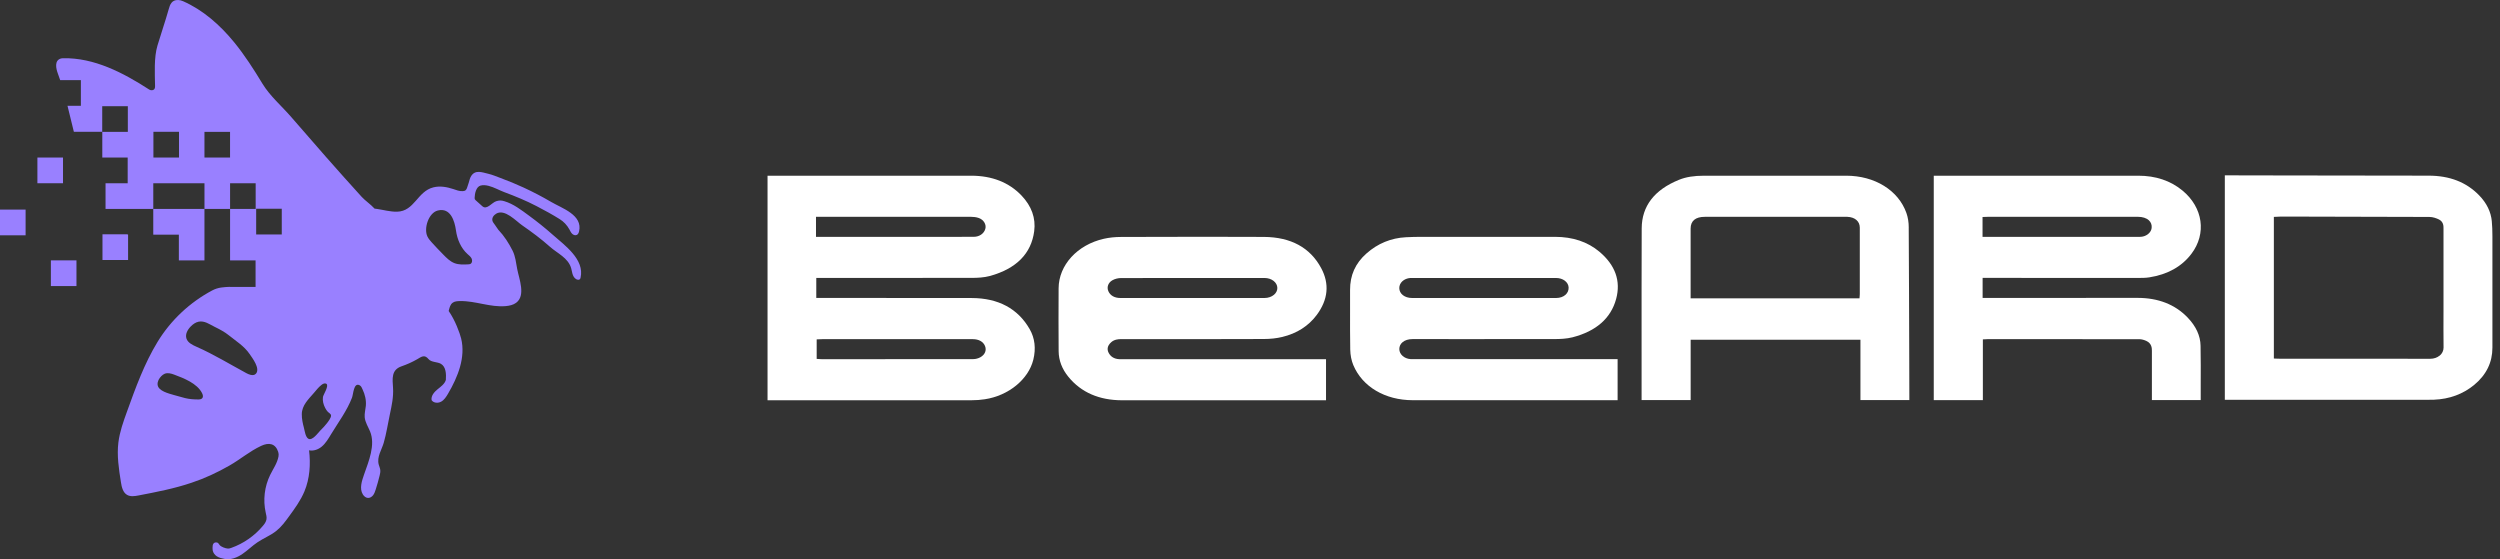
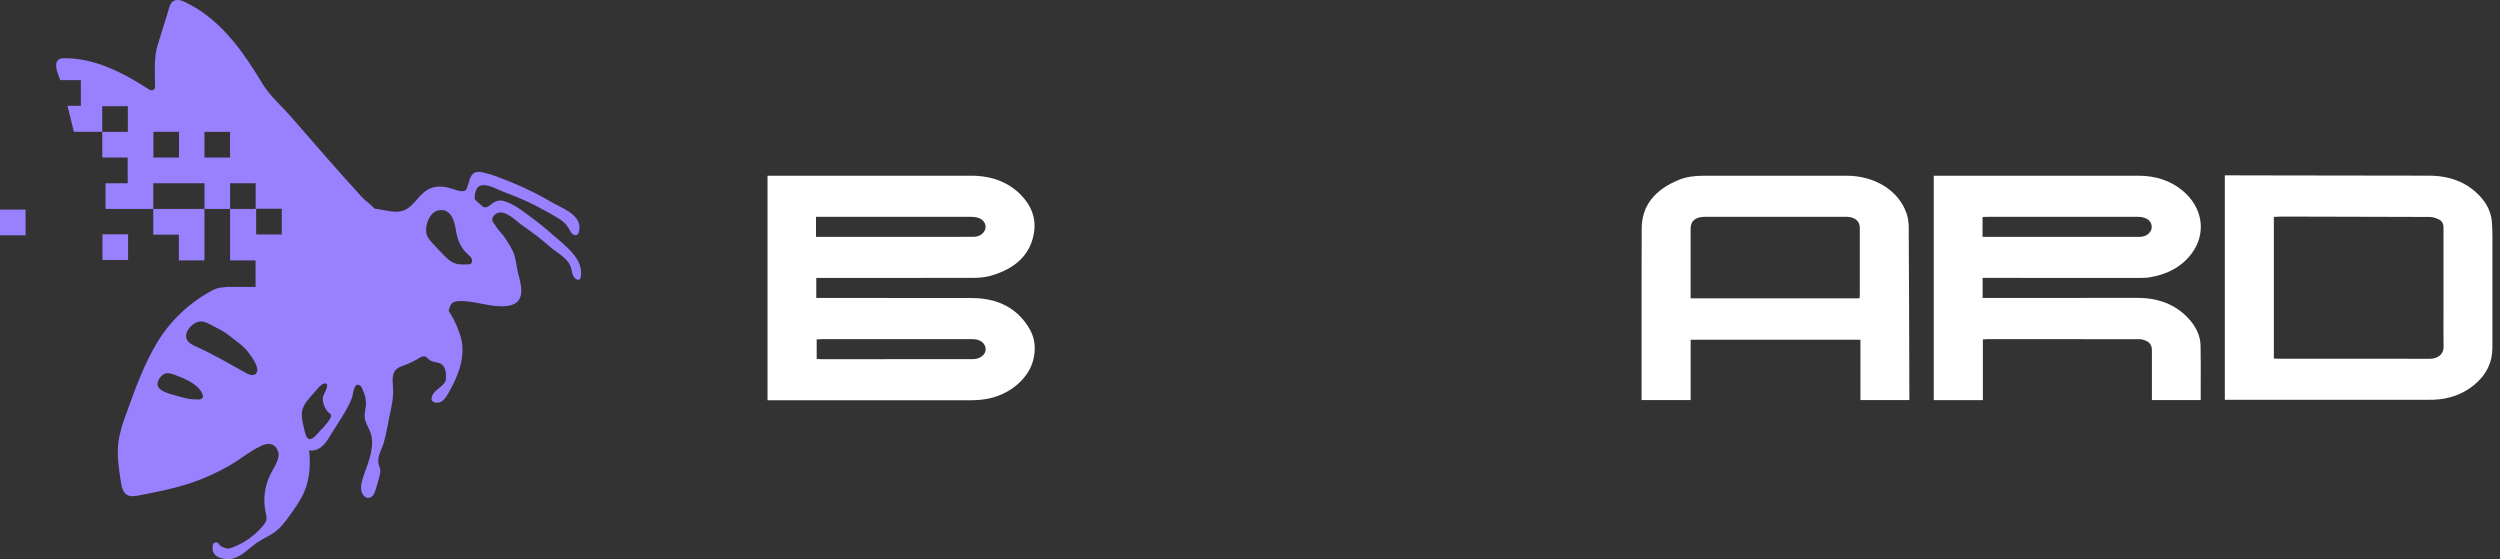
<svg xmlns="http://www.w3.org/2000/svg" width="228" height="51" viewBox="0 0 228 51" fill="none">
  <rect x="0" y="0" width="228" height="51" fill="#333333" stroke="none" />
  <path d="M13.978 19.057V21.391C13.978 21.391 13.984 21.398 13.987 21.401H16.312V23.746H18.646V19.057H13.977H13.978Z" fill="#9980FF" />
  <path d="M2.335 19.115H0V21.46H2.335V19.115Z" fill="#9980FF" />
-   <path d="M6.974 23.745H4.64V26.089H6.974V23.745Z" fill="#9980FF" />
-   <path d="M5.746 14.368H3.411V16.712H5.746V14.368Z" fill="#9980FF" />
  <path d="M9.346 21.368V21.4V23.712H11.643H11.681V21.4H11.643V21.368H9.346Z" fill="#9980FF" />
  <path d="M50.407 21.406C49.716 20.793 48.994 20.215 48.249 19.67C47.544 19.154 46.833 18.596 45.985 18.347C45.866 18.312 45.745 18.283 45.622 18.284C45.5 18.284 45.381 18.314 45.265 18.348C44.859 18.466 44.411 19.17 43.997 18.815C43.788 18.635 43.582 18.451 43.38 18.262C43.353 18.236 43.325 18.21 43.309 18.177C43.285 18.13 43.286 18.074 43.288 18.022C43.299 17.67 43.413 17.035 43.833 16.922C44.073 16.857 44.328 16.89 44.565 16.951C45.067 17.079 45.518 17.347 46.001 17.527C47.002 17.9 47.992 18.307 48.941 18.802C49.657 19.174 50.361 19.558 51.044 19.984C51.411 20.212 51.718 20.538 51.925 20.918C52.002 21.059 52.067 21.21 52.181 21.322C52.296 21.434 52.478 21.497 52.618 21.418C52.729 21.356 52.782 21.226 52.812 21.101C53.164 19.603 51.257 18.998 50.277 18.423C49.459 17.944 48.618 17.504 47.758 17.107C47.057 16.784 46.344 16.489 45.622 16.224C45.268 16.094 44.901 15.934 44.533 15.849C43.99 15.724 43.358 15.453 42.977 16.044C42.86 16.226 42.811 16.441 42.753 16.649C42.706 16.812 42.653 16.974 42.593 17.133C42.564 17.21 42.531 17.29 42.468 17.345C42.395 17.409 42.294 17.427 42.197 17.432C41.886 17.448 41.619 17.335 41.333 17.24C40.754 17.048 40.125 16.938 39.532 17.084C38.059 17.445 37.808 19.273 36.209 19.307C35.593 19.32 34.991 19.144 34.381 19.054C34.309 19.043 34.235 19.034 34.163 19.027C33.8 18.631 33.296 18.293 32.986 17.953C30.813 15.565 28.687 13.134 26.575 10.69C25.707 9.685 24.619 8.758 23.936 7.632C23.139 6.317 22.309 5.018 21.333 3.828C20.06 2.278 18.522 0.912 16.687 0.106C16.549 0.046 16.402 0.007 16.253 0.001C15.651 -0.023 15.499 0.438 15.384 0.848C15.071 1.959 14.686 3.058 14.361 4.152C14.032 5.26 14.124 6.682 14.141 7.828C14.143 7.972 14.141 8.132 13.966 8.205C13.845 8.254 13.708 8.232 13.598 8.161C11.229 6.629 8.58 5.249 5.749 5.311C5.677 5.313 5.603 5.321 5.533 5.342C4.955 5.525 5.097 6.232 5.284 6.73C5.355 6.921 5.422 7.114 5.487 7.307H7.375V9.651H6.156C6.354 10.44 6.536 11.234 6.737 12.023H9.323V9.685H11.658V12.029H9.329V14.367L9.31 14.368H11.644V16.712H9.625V19.057H13.979V16.712H18.648V19.057H20.983V16.712H23.317V19.057H20.983V23.746H23.308V26.169H20.973V26.159C20.43 26.186 19.905 26.194 19.353 26.488C17.309 27.576 15.576 29.2 14.368 31.181C13.161 33.162 12.365 35.363 11.578 37.547C11.248 38.461 10.916 39.386 10.797 40.351C10.649 41.556 10.838 42.773 11.028 43.973C11.097 44.41 11.203 44.904 11.582 45.129C11.894 45.315 12.287 45.252 12.644 45.184C14.276 44.87 15.914 44.556 17.488 44.02C18.677 43.626 19.822 43.089 20.91 42.468C21.938 41.882 22.733 41.174 23.813 40.665C24.521 40.332 25.12 40.435 25.373 41.216C25.416 41.348 25.425 41.487 25.4 41.624C25.289 42.239 24.911 42.759 24.638 43.316C24.122 44.37 23.976 45.603 24.233 46.75C24.278 46.951 24.336 47.157 24.303 47.361C24.267 47.587 24.126 47.78 23.979 47.956C23.218 48.868 22.21 49.571 21.092 49.967C20.987 50.004 20.878 50.039 20.768 50.029C20.553 50.011 20.173 49.878 20.031 49.707C19.986 49.654 19.956 49.59 19.905 49.542C19.79 49.43 19.58 49.442 19.477 49.565C19.394 49.666 19.386 49.807 19.385 49.938C19.385 50.033 19.385 50.128 19.405 50.221C19.449 50.428 19.587 50.608 19.761 50.726C19.971 50.869 20.238 50.927 20.482 50.974C21.048 51.081 21.628 50.849 22.105 50.525C22.582 50.201 22.993 49.786 23.471 49.464C24.031 49.084 24.676 48.836 25.205 48.413C25.663 48.048 26.014 47.57 26.358 47.097C26.889 46.371 27.423 45.636 27.768 44.806C28.254 43.636 28.336 42.33 28.188 41.067C28.574 41.152 29.007 41.003 29.323 40.747C29.706 40.435 29.956 39.993 30.214 39.57C30.875 38.484 31.649 37.451 32.105 36.263C32.226 35.946 32.252 34.87 32.784 35.129C32.952 35.211 32.996 35.367 33.069 35.52C33.291 35.986 33.414 36.511 33.363 37.027C33.329 37.37 33.23 37.71 33.261 38.054C33.303 38.513 33.571 38.915 33.748 39.342C34.26 40.57 33.624 42.07 33.207 43.263C32.999 43.862 32.761 44.556 33.094 45.095C33.197 45.261 33.363 45.401 33.557 45.412C33.741 45.422 33.916 45.309 34.029 45.162C34.142 45.013 34.203 44.832 34.261 44.654C34.396 44.231 34.517 43.805 34.622 43.374C34.663 43.206 34.702 43.032 34.681 42.859C34.661 42.69 34.584 42.532 34.54 42.367C34.354 41.662 34.807 41.032 34.993 40.395C35.239 39.553 35.368 38.656 35.553 37.798C35.726 36.995 35.9 36.181 35.844 35.361C35.787 34.536 35.683 33.739 36.6 33.415C37.096 33.241 37.581 33.033 38.035 32.769C38.433 32.538 38.711 32.298 39.082 32.75C39.329 33.05 39.88 32.99 40.208 33.179C40.677 33.449 40.699 34.108 40.663 34.65C40.55 35.024 40.2 35.263 39.898 35.51C39.596 35.756 39.3 36.103 39.361 36.489C39.536 36.763 39.947 36.789 40.23 36.633C40.513 36.476 40.696 36.188 40.86 35.908C41.758 34.38 42.482 32.585 42.055 30.864C41.937 30.389 41.51 29.196 40.919 28.364C40.927 28.335 40.935 28.305 40.942 28.276C41.002 28.037 41.07 27.779 41.263 27.625C41.452 27.474 41.713 27.462 41.955 27.458C43.37 27.431 44.719 28.046 46.13 27.916C46.463 27.885 46.803 27.813 47.071 27.615C47.97 26.951 47.336 25.42 47.171 24.547C47.066 23.992 47.006 23.366 46.746 22.857C46.394 22.168 46.004 21.544 45.438 20.943C45.339 20.8 45.241 20.659 45.142 20.515C45.077 20.399 44.956 20.294 44.916 20.157C44.831 19.871 45.029 19.62 45.257 19.485C46.037 19.024 47.053 20.155 47.621 20.548C48.5 21.157 49.361 21.795 50.159 22.508C50.837 23.113 51.808 23.504 52.09 24.461C52.152 24.668 52.171 24.889 52.25 25.091C52.328 25.293 52.489 25.484 52.703 25.512C52.765 25.52 52.833 25.512 52.88 25.469C52.921 25.431 52.937 25.374 52.949 25.32C53.327 23.651 51.485 22.361 50.407 21.406H50.407ZM16.325 14.367H13.991V12.023H16.325V14.367ZM20.981 14.368H18.646V12.024H20.981V14.368ZM18.119 36.431C17.703 36.432 17.273 36.405 16.872 36.304C16.528 36.218 16.187 36.121 15.847 36.022C15.395 35.888 14.418 35.661 14.372 35.078C14.349 34.785 14.508 34.504 14.718 34.298C14.806 34.211 14.907 34.132 15.023 34.085C15.299 33.975 15.611 34.064 15.889 34.167C16.764 34.492 17.977 34.965 18.424 35.847C18.596 36.185 18.499 36.428 18.119 36.43V36.431ZM23.346 34.075C23.227 34.216 23.044 34.23 22.858 34.187C22.726 34.156 22.594 34.099 22.479 34.037C20.969 33.222 19.502 32.321 17.932 31.629C17.553 31.461 17.127 31.262 17.001 30.866C16.878 30.474 17.111 30.057 17.402 29.766C17.599 29.567 17.838 29.395 18.112 29.339C18.65 29.23 19.105 29.573 19.56 29.799C20.029 30.032 20.472 30.258 20.886 30.592C21.543 31.121 22.272 31.566 22.759 32.28C23.008 32.643 23.749 33.6 23.348 34.075H23.346ZM25.697 21.382H23.362V19.038H25.697V21.382ZM29.826 38.587C29.647 38.825 29.438 39.038 29.227 39.248C29.007 39.467 28.475 40.244 28.108 40.004C27.854 39.837 27.792 39.297 27.721 39.029C27.611 38.618 27.518 38.198 27.524 37.77C27.532 36.963 28.136 36.407 28.627 35.837C28.841 35.588 29.046 35.318 29.306 35.115C29.411 35.031 29.538 34.954 29.672 34.971C29.716 34.977 29.749 34.99 29.775 35.01C30.018 35.2 29.486 35.986 29.453 36.208C29.403 36.55 29.495 36.891 29.651 37.195C29.721 37.331 29.798 37.459 29.905 37.566C29.994 37.657 30.173 37.738 30.19 37.879C30.215 38.086 29.942 38.434 29.826 38.587ZM42.886 24.077C42.831 24.101 42.768 24.105 42.707 24.108C42.281 24.131 41.84 24.151 41.443 23.997C41.04 23.841 40.726 23.523 40.424 23.214C40.069 22.85 39.713 22.486 39.374 22.107C39.224 21.94 39.076 21.766 38.979 21.564C38.633 20.843 39.077 19.408 39.934 19.196C41.091 18.912 41.467 20.159 41.583 21.009C41.694 21.819 42.029 22.622 42.635 23.168C42.776 23.295 42.934 23.413 43.014 23.584C43.095 23.755 43.06 24.001 42.887 24.077H42.886Z" fill="#9980FF" />
  <path d="M88.609 27.177C85.438 27.17 82.264 27.174 79.093 27.174H74.445V25.348H78.272C81.736 25.348 85.2 25.348 88.665 25.342C89.098 25.342 89.74 25.319 90.297 25.166C92.699 24.494 94.052 23.122 94.319 21.085C94.475 19.896 94.084 18.8 93.159 17.829C92.018 16.633 90.47 16.024 88.564 16.024H88.56C84.079 16.024 79.598 16.024 75.117 16.024H70V36.505H74.051C78.907 36.505 83.763 36.505 88.619 36.502C89.033 36.502 89.434 36.472 89.809 36.413C91.976 36.088 93.794 34.601 94.238 32.806C94.489 31.779 94.378 30.843 93.909 30.022C92.833 28.142 91.05 27.187 88.612 27.18L88.609 27.177ZM74.422 19.772H77.108C80.937 19.772 84.76 19.772 88.583 19.775C88.762 19.775 89.03 19.795 89.277 19.886C89.717 20.046 89.975 20.482 89.861 20.877C89.74 21.304 89.32 21.594 88.818 21.597C88.293 21.597 87.772 21.6 87.247 21.6C87.038 21.6 86.826 21.6 86.618 21.6H85.989H74.419V19.772H74.422ZM89.408 32.581C89.222 32.685 88.984 32.75 88.775 32.75C85.722 32.753 82.668 32.757 79.614 32.757C78.5 32.757 77.388 32.757 76.274 32.757H74.921C74.879 32.757 74.836 32.757 74.788 32.75L74.481 32.731V30.951L74.82 30.938C74.885 30.935 74.944 30.931 75.003 30.931H88.72C89.261 30.931 89.668 31.156 89.831 31.551C89.994 31.942 89.831 32.346 89.411 32.581H89.408Z" fill="white" />
  <path d="M184.354 25.348C187.896 25.348 191.439 25.348 194.982 25.348C195.324 25.348 195.679 25.348 196.011 25.296C197.68 25.035 198.974 24.315 199.857 23.148C201.252 21.307 200.92 18.937 199.049 17.383C197.964 16.483 196.608 16.024 195.011 16.024H181.558H176.359V36.492H180.837V30.951L181.18 30.935C181.232 30.935 181.274 30.928 181.313 30.928H182.659C186.811 30.928 190.963 30.928 195.115 30.935C195.298 30.935 195.506 30.987 195.731 31.085C196.253 31.316 196.253 31.779 196.253 32.001C196.253 33.324 196.253 34.65 196.253 35.974V36.413C196.253 36.436 196.253 36.462 196.253 36.485H200.705V35.097C200.711 33.927 200.714 32.714 200.691 31.525C200.675 30.622 200.278 29.758 199.512 28.96C198.371 27.77 196.836 27.167 194.949 27.167H194.933C191.732 27.174 188.535 27.17 185.338 27.17H180.815V25.342H184.357L184.354 25.348ZM180.808 21.6V19.791L181.15 19.778C181.219 19.775 181.29 19.772 181.362 19.772H194.965C195.399 19.772 195.751 19.883 195.976 20.091C196.174 20.274 196.262 20.518 196.23 20.795C196.184 21.212 195.754 21.564 195.255 21.597C195.171 21.604 195.086 21.6 195.001 21.604H181.411H180.805L180.808 21.6Z" fill="white" />
  <path d="M227.256 20.202C227.178 19.325 226.787 18.523 226.093 17.81C224.919 16.607 223.41 16.02 221.478 16.02C217.006 16.02 212.532 16.011 208.06 16.001L202.904 15.991V36.459H221.556C221.716 36.459 221.853 36.459 221.986 36.453C223.397 36.397 224.629 35.941 225.649 35.1C226.751 34.191 227.308 33.05 227.308 31.707C227.308 28.321 227.308 24.938 227.308 21.551C227.308 21.03 227.292 20.599 227.253 20.199L227.256 20.202ZM222.498 32.427C222.276 32.616 221.97 32.721 221.637 32.721H221.634C218.153 32.711 214.67 32.711 211.189 32.714H207.891C207.839 32.714 207.786 32.714 207.725 32.711L207.376 32.698V19.781L207.728 19.765C207.803 19.762 207.878 19.755 207.949 19.755H209.869C213.767 19.762 217.661 19.768 221.559 19.785C221.895 19.785 222.221 19.912 222.433 20.016C222.85 20.221 222.85 20.632 222.847 20.805C222.847 22.444 222.847 24.084 222.847 25.72V28.428C222.843 29.52 222.84 30.609 222.853 31.701C222.853 31.974 222.729 32.242 222.504 32.431L222.498 32.427Z" fill="white" />
  <path d="M174.078 20.763C174.078 20.267 174.003 19.817 173.866 19.43C173.136 17.36 170.982 16.024 168.375 16.024H168.365C166.318 16.024 164.272 16.024 162.225 16.024C159.957 16.024 157.691 16.024 155.423 16.024C154.478 16.024 153.745 16.144 153.116 16.402C150.874 17.314 149.733 18.8 149.723 20.825C149.71 24.589 149.71 28.357 149.713 32.121V36.466C149.713 36.466 149.713 36.479 149.713 36.489H154.188V30.984H169.672V36.489H174.133L174.124 32.91C174.111 28.859 174.101 24.811 174.075 20.763H174.078ZM169.613 26.818C169.613 26.851 169.613 26.887 169.607 26.929L169.587 27.206H154.185V20.844C154.185 20.143 154.631 19.775 155.475 19.775H167.866C168.072 19.772 168.274 19.768 168.479 19.775C169.167 19.801 169.61 20.182 169.613 20.753C169.613 22.487 169.613 24.217 169.613 25.951V26.818Z" fill="white" />
-   <path d="M132.101 30.928C135.344 30.928 138.584 30.928 141.823 30.922C142.244 30.922 142.866 30.902 143.414 30.762C145.571 30.205 146.91 29.031 147.39 27.271C147.836 25.632 147.321 24.178 145.858 22.95C144.792 22.056 143.433 21.6 141.823 21.6H141.817C139.741 21.6 129.566 21.6 129.566 21.6C129.142 21.6 128.692 21.613 128.226 21.636C126.867 21.704 125.652 22.203 124.622 23.116C123.608 24.012 123.119 25.101 123.126 26.453C123.126 27.092 123.126 27.731 123.126 28.37C123.126 29.523 123.119 30.716 123.142 31.89C123.152 32.395 123.25 32.88 123.422 33.298C124.247 35.27 126.323 36.498 128.839 36.498C133.698 36.498 138.554 36.498 143.414 36.498H147.494C147.494 36.498 147.517 36.498 147.526 36.498V32.75H128.862C128.79 32.75 128.715 32.75 128.64 32.75C128.07 32.714 127.62 32.313 127.617 31.837C127.617 31.59 127.718 31.371 127.913 31.209C128.135 31.023 128.448 30.925 128.826 30.925H132.105L132.101 30.928ZM127.614 26.274C127.61 25.792 128.041 25.394 128.621 25.352C128.66 25.352 128.699 25.352 128.735 25.352H141.911C142.54 25.352 143.032 25.723 143.058 26.212C143.071 26.473 142.967 26.714 142.768 26.89C142.56 27.073 142.266 27.174 141.937 27.177C141.608 27.177 141.279 27.177 140.95 27.177C140.709 27.177 140.464 27.177 140.223 27.177H135.341H133.591H128.777C128.109 27.177 127.62 26.795 127.614 26.274Z" fill="white" />
-   <path d="M104.328 30.928C107.968 30.928 111.605 30.935 115.245 30.918C115.861 30.918 116.435 30.853 116.947 30.729C118.28 30.407 119.336 29.732 120.088 28.722C121.125 27.327 121.262 25.889 120.493 24.455C119.489 22.581 117.729 21.623 115.268 21.607C113.443 21.597 111.631 21.594 109.79 21.594C107.355 21.594 104.872 21.6 102.242 21.61C101.675 21.61 101.147 21.669 100.671 21.776C98.249 22.324 96.555 24.181 96.545 26.29C96.535 28.321 96.532 30.152 96.548 32.03C96.555 32.867 96.855 33.653 97.438 34.367C98.595 35.785 100.244 36.505 102.34 36.505H115.141H120.933V32.757H102.284C102.213 32.757 102.141 32.757 102.069 32.757C101.61 32.734 101.271 32.522 101.091 32.141C100.984 31.913 100.938 31.564 101.349 31.205C101.626 30.961 101.975 30.928 102.248 30.928H104.328ZM101.082 26.558C100.919 26.18 101.069 25.775 101.456 25.557C101.675 25.433 101.968 25.358 102.245 25.358C105.279 25.352 108.31 25.352 111.344 25.352H113.329H113.909C114.382 25.352 114.851 25.352 115.324 25.352C115.972 25.352 116.487 25.753 116.494 26.261C116.494 26.492 116.389 26.714 116.187 26.884C115.969 27.069 115.656 27.177 115.33 27.177H110.513H102.17C101.649 27.177 101.254 26.952 101.085 26.561L101.082 26.558Z" fill="white" />
</svg>